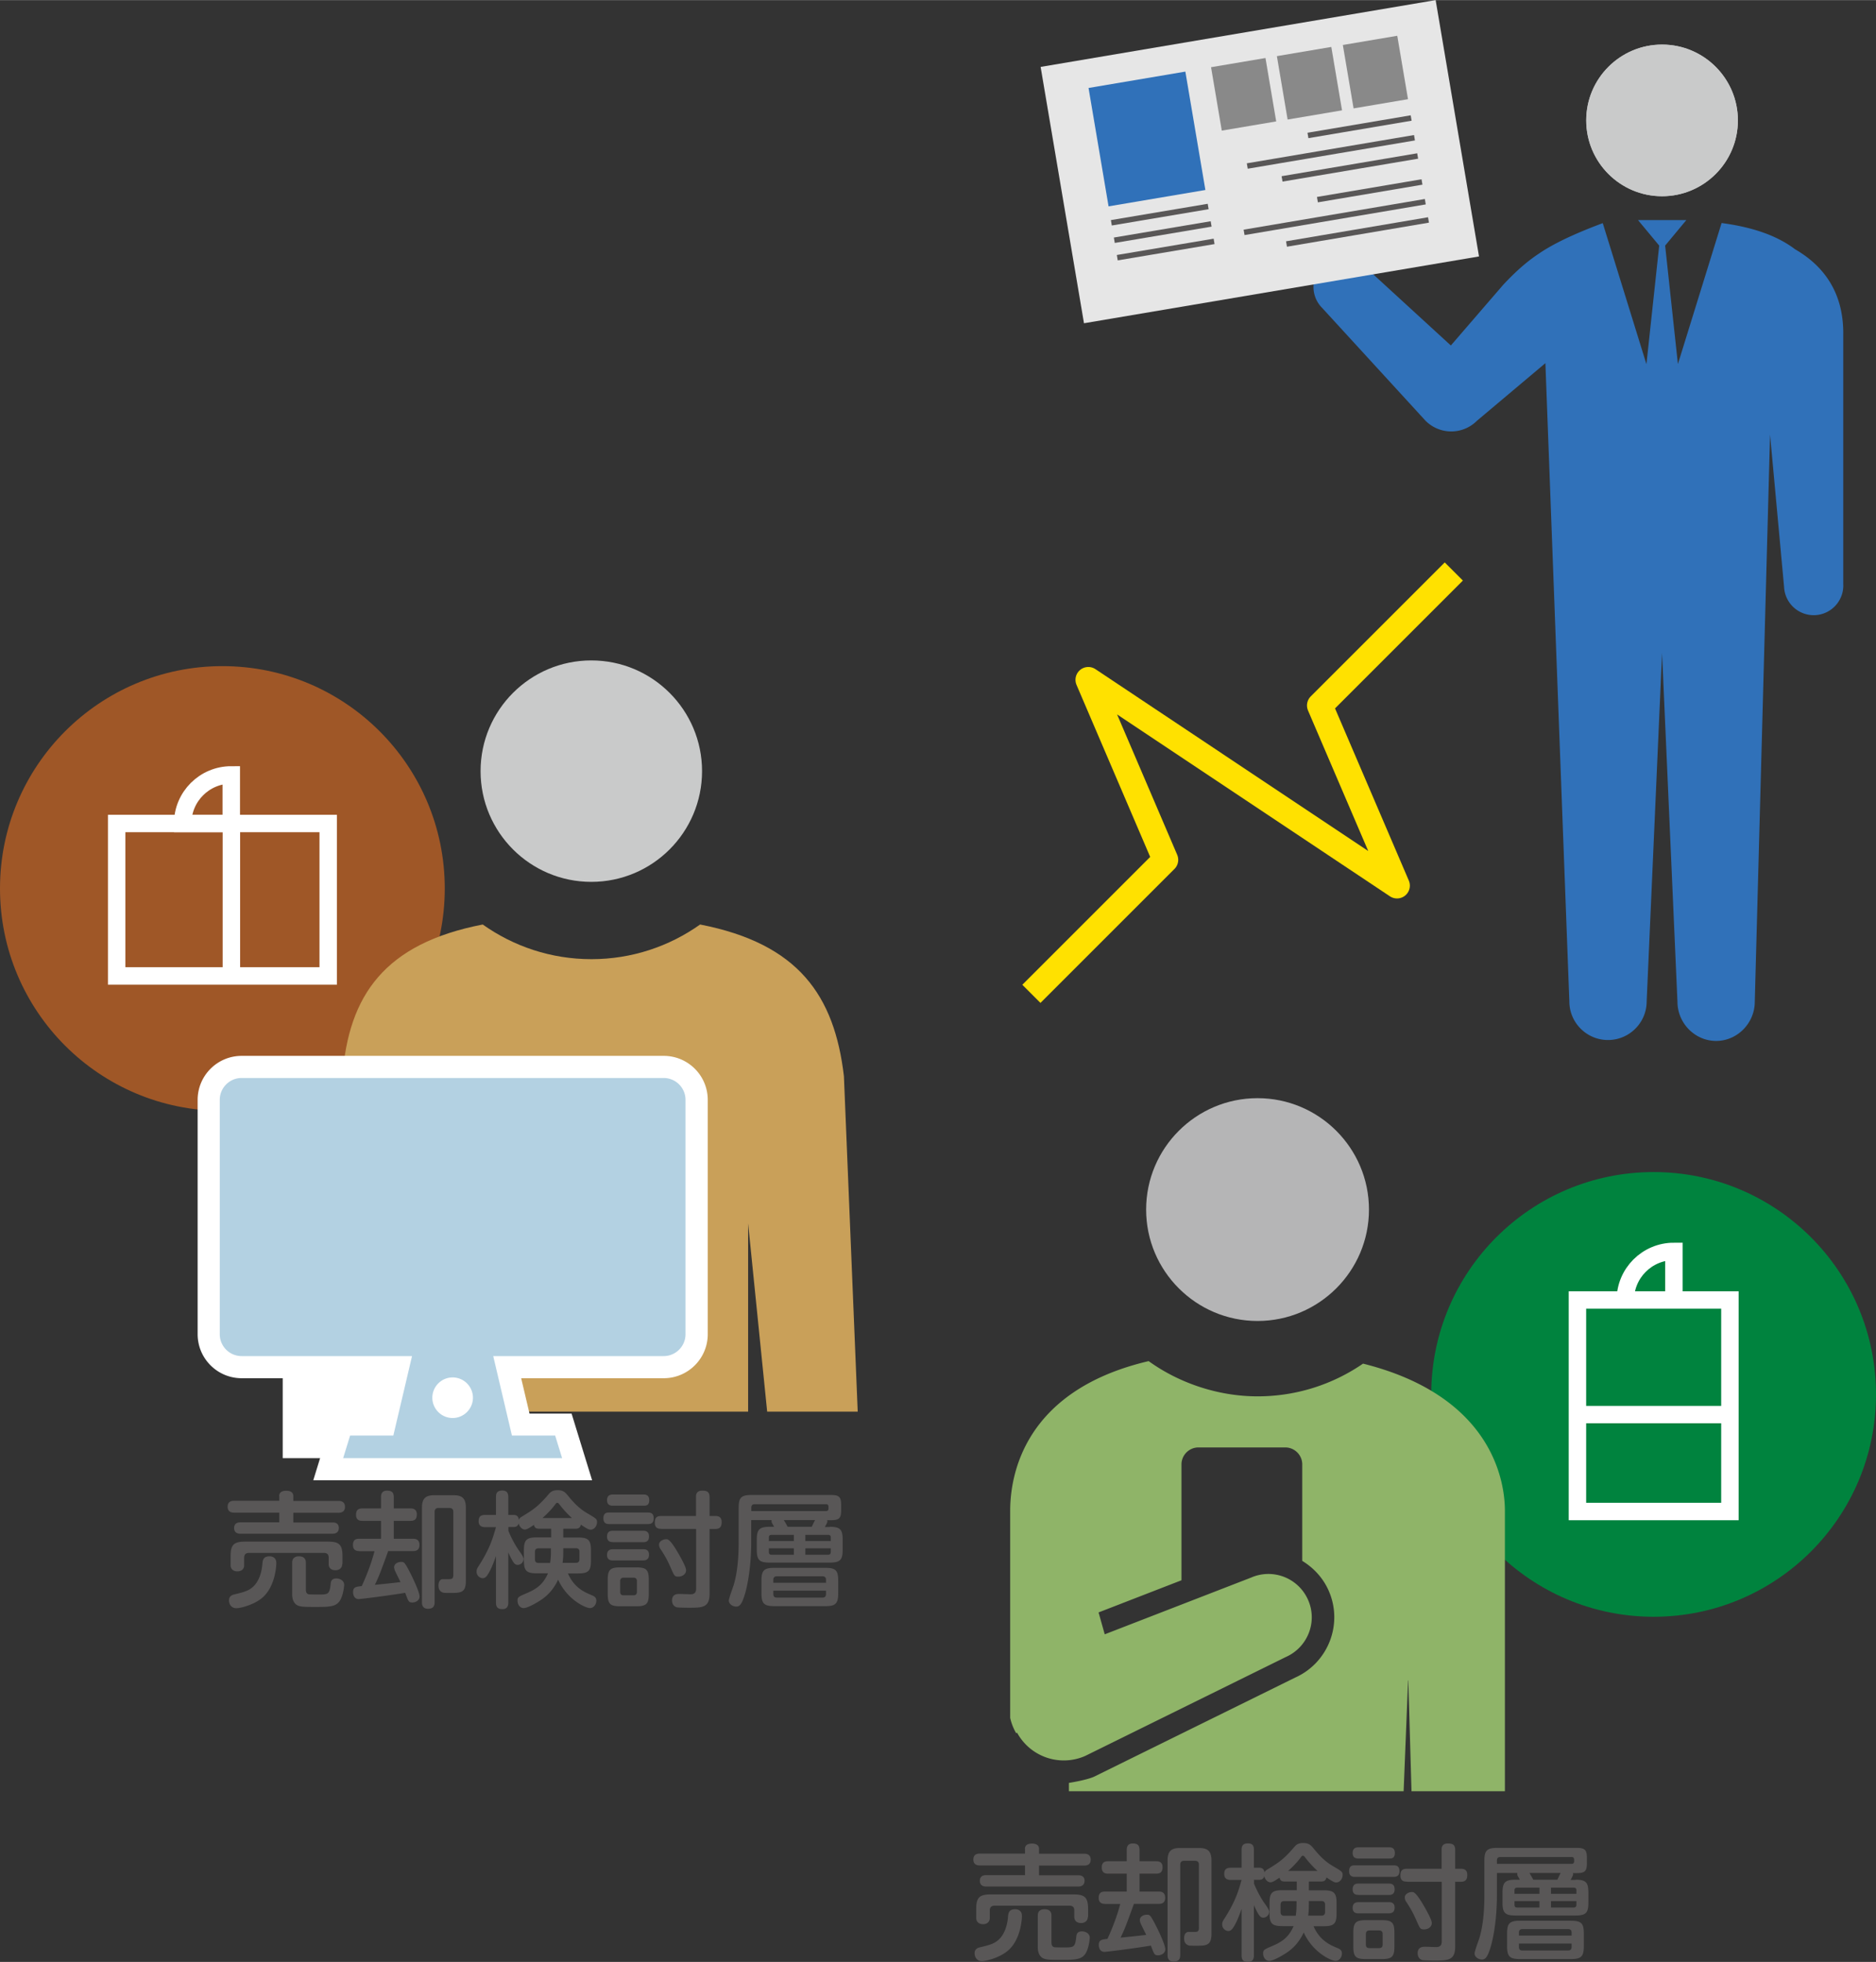
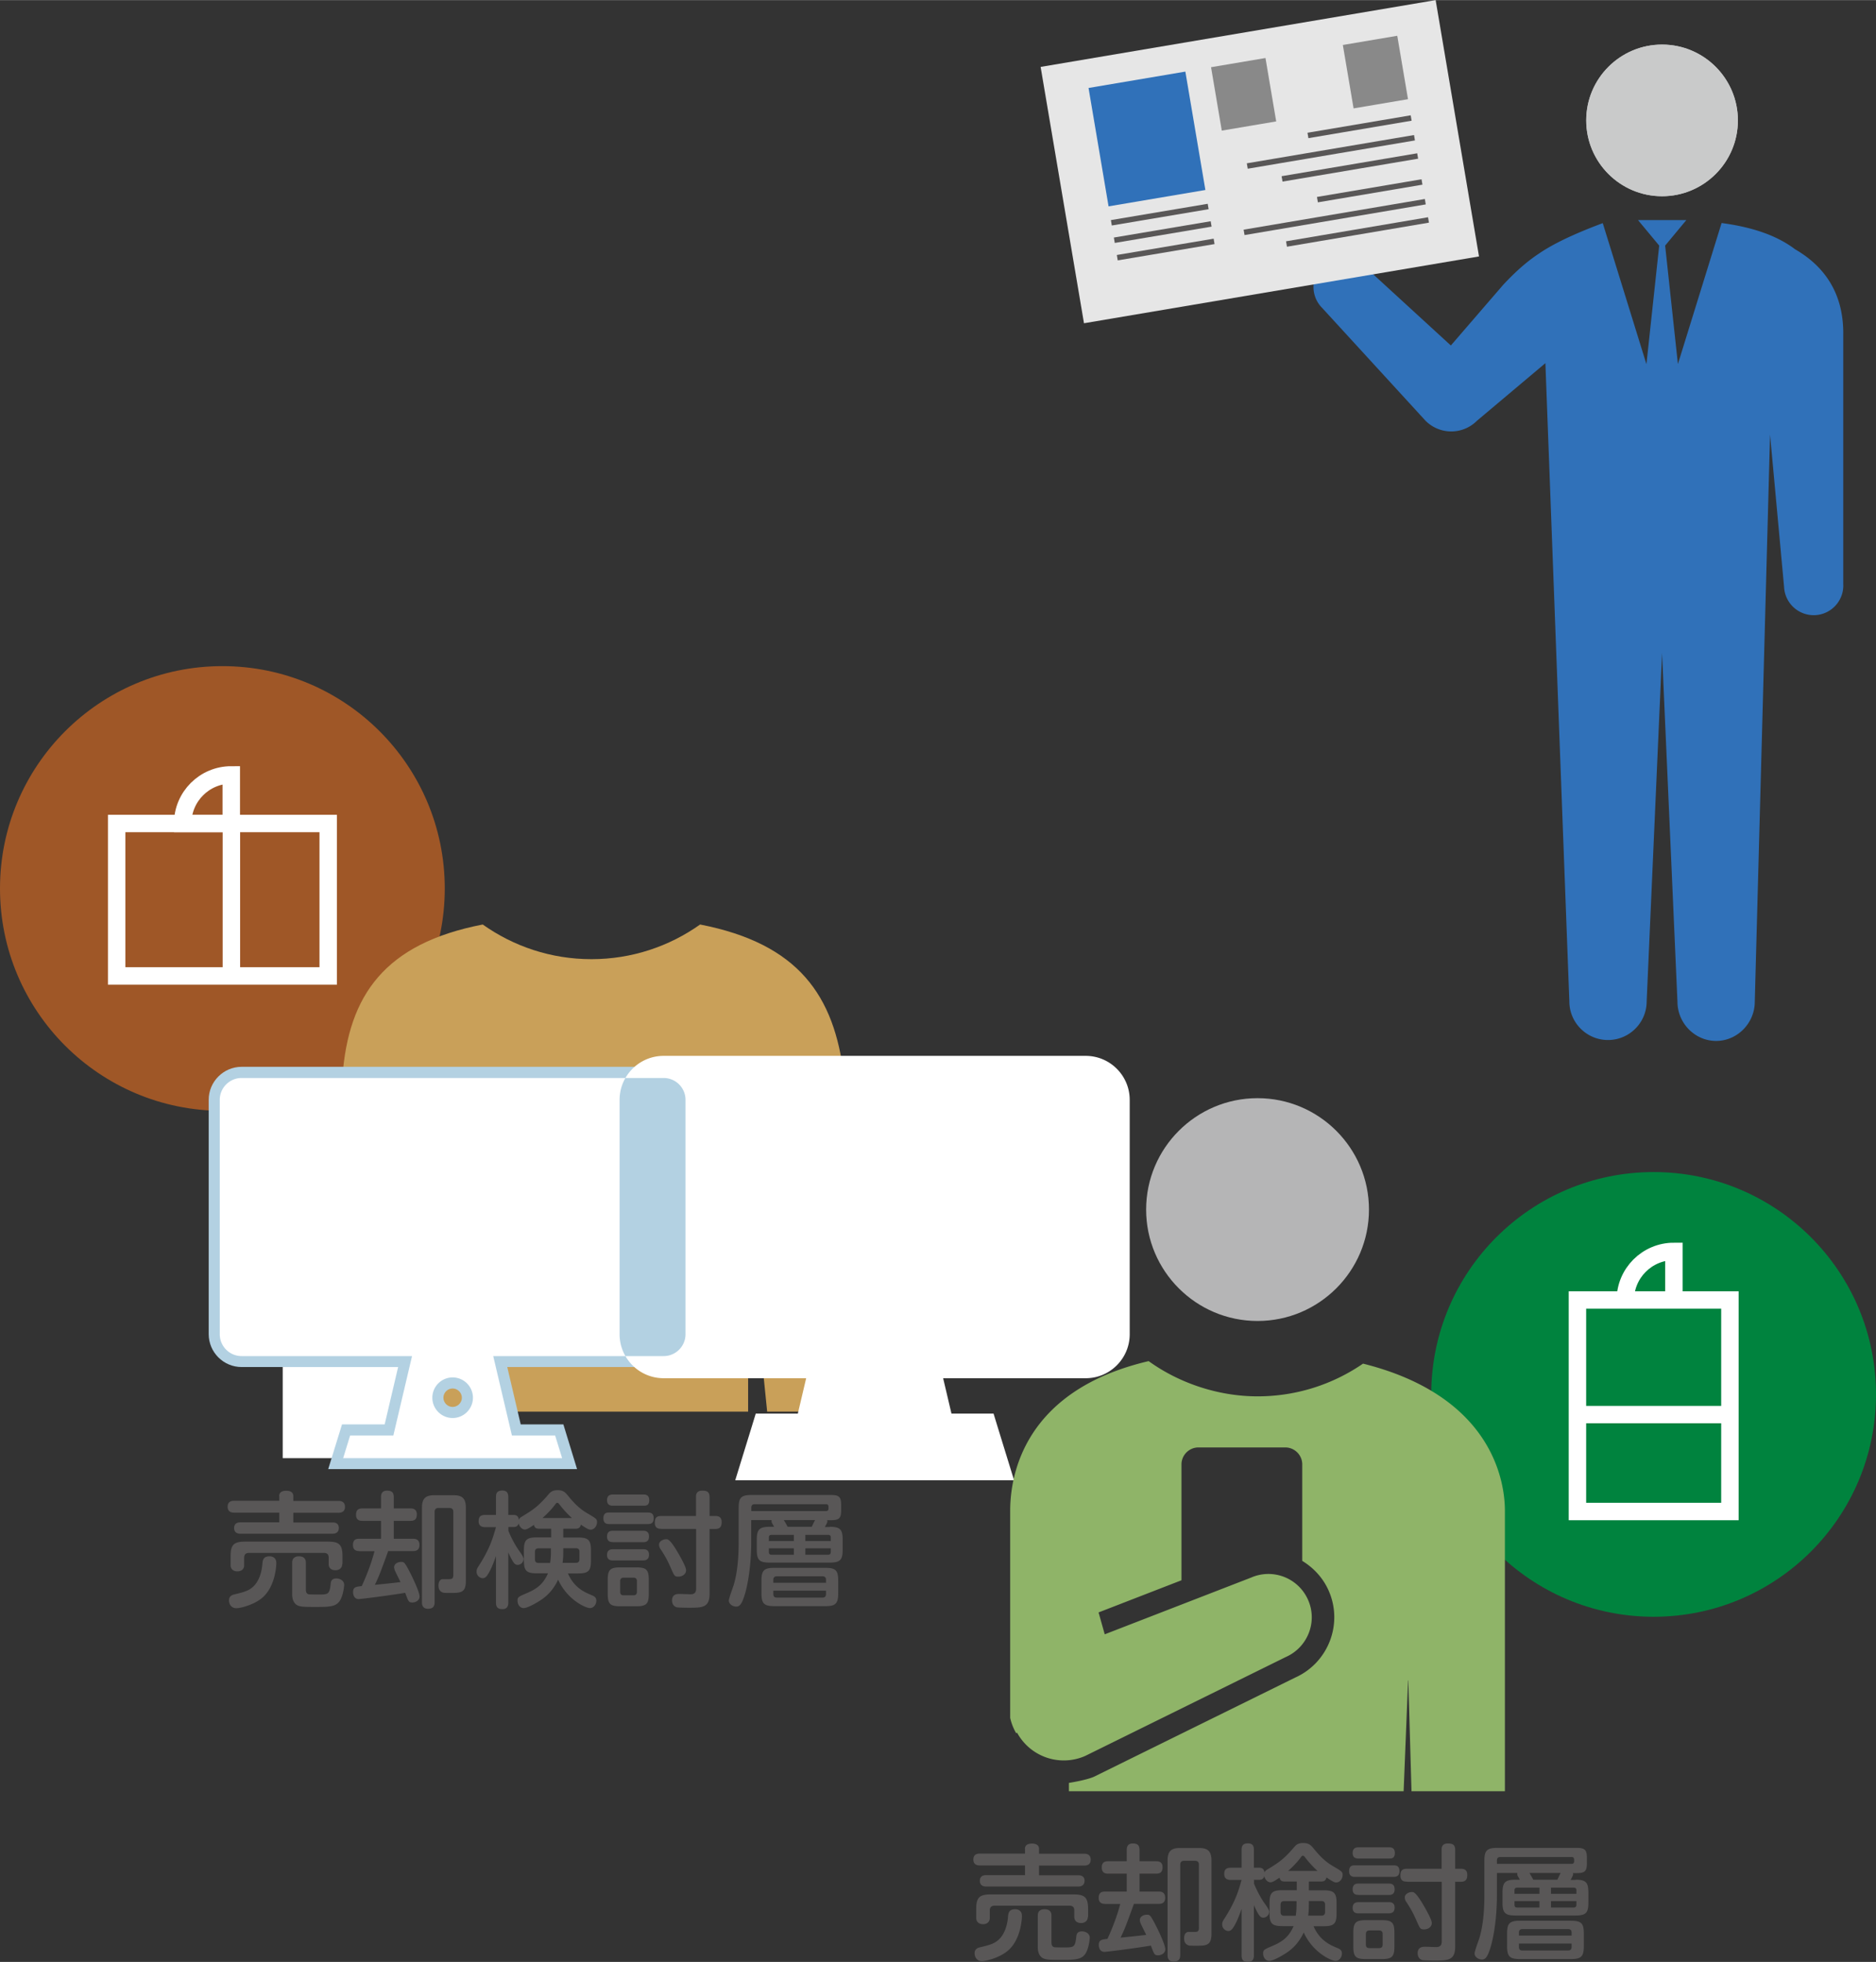
<svg xmlns="http://www.w3.org/2000/svg" id="_レイヤー_2" width="58.03mm" height="60.7mm" viewBox="0 0 164.5 172.05">
  <rect x="0" y="0" width="164.5" height="172.05" fill="#333333" stroke="none" />
  <defs>
    <style>.cls-1{stroke:#595757;stroke-width:.48px}.cls-1,.cls-2{fill:#fff}.cls-6{fill:#3071b9}.cls-8{fill:none}.cls-9{fill:#898989}.cls-10{fill:#c9caca}.cls-8{stroke:#fff;stroke-miterlimit:10;stroke-width:1.53px}</style>
  </defs>
  <g id="Word">
    <circle cx="19.5" cy="77.91" r="19.5" fill="#9f5727" />
    <path class="cls-8" transform="rotate(-90 19.5 78.9)" d="M12.82 69.63h13.37v18.55H12.82z" />
    <path class="cls-8" d="M16.02 72.21c0-2.35 1.91-4.26 4.26-4.26v4.26h-4.26zm4.27 0v13.37" />
    <path class="cls-10" d="M145.74 17.2c-3.67 0-6.65-2.98-6.65-6.65 0-3.67 2.98-6.65 6.65-6.65 3.67 0 6.65 2.98 6.65 6.65 0 3.67-2.98 6.65-6.65 6.65z" />
    <path class="cls-6" d="M115.95 23.33a2.595 2.595 0 0 1 3.68 0l7.59 6.96 4.59-5.32c.92-.98 1.9-1.92 3.12-2.73 1.15-.79 2.88-1.66 5.61-2.68l3.83 12.37 1.12-10.4-1.86-2.24h4.24l-1.86 2.24 1.12 10.39 3.83-12.37c2.86.38 4.94 1.16 6.44 2.3 2.44 1.41 4.23 3.69 4.23 7.37v22a2.602 2.602 0 0 1-2.47 2.72 2.602 2.602 0 0 1-2.72-2.47l-1.23-13.36-1.34 49.73c0 1.87-1.52 3.44-3.39 3.44s-3.39-1.57-3.39-3.44l-1.35-30.58-1.35 30.55c0 1.87-1.52 3.39-3.39 3.39s-3.39-1.52-3.39-3.39l-2.1-55.97-6 5.05a3.18 3.18 0 0 1-4.51 0L115.94 27a2.595 2.595 0 0 1 0-3.68z" />
    <path class="cls-10" d="M145.74 17.2c-3.67 0-6.65-2.98-6.65-6.65 0-3.67 2.98-6.65 6.65-6.65 3.67 0 6.65 2.98 6.65 6.65 0 3.67-2.98 6.65-6.65 6.65z" />
    <path transform="rotate(170.4 110.467 14.17)" fill="#e6e6e6" d="M92.9 2.77h35.13v22.8H92.9z" />
    <path class="cls-1" d="M123.74 10.34l-9.05 1.53m9.34.2l-14.66 2.48m14.94-.88l-11.89 2.01m12.27.27l-9.17 1.55m9.46.18l-15.89 2.69m16.17-1.09l-12.45 2.11" />
    <path class="cls-9" transform="rotate(170.4 120.608 6.311)" d="M118.19 3.49h4.84v5.64h-4.84z" />
-     <path class="cls-9" transform="rotate(170.4 114.826 7.29)" d="M112.41 4.47h4.84v5.64h-4.84z" />
    <path class="cls-9" transform="rotate(170.4 109.05 8.266)" d="M106.63 5.45h4.84v5.64h-4.84z" />
    <path class="cls-6" transform="rotate(170.4 100.574 12.177)" d="M96.27 6.91h8.61v10.53h-8.61z" />
    <path class="cls-1" d="M97.45 19.53l8.49-1.43m-8.23 2.96l8.49-1.43m-8.23 2.96l8.49-1.43" />
-     <path fill="none" stroke="#ffe100" stroke-linejoin="round" stroke-width="2.25" d="M127.48 50.11l-11.75 11.75 6.77 15.8-27.07-18.05 6.76 15.79-11.75 11.75" />
-     <path class="cls-10" d="M51.85 77.33c-5.36 0-9.71-4.35-9.71-9.71s4.35-9.71 9.71-9.71c5.36 0 9.71 4.35 9.71 9.71s-4.35 9.71-9.71 9.71z" />
    <path d="M65.6 107.28v16.51H38.12v-16.51l-1.67 16.51h-7.9l1.48-29.42c.54-7.07 3.67-11.63 12.3-13.3 2.69 1.91 5.98 3.04 9.53 3.04s6.84-1.13 9.53-3.04c8.63 1.68 11.78 6.23 12.61 13.3l1.21 29.42h-7.94l-1.67-16.51z" fill="#c9a059" />
    <path class="cls-2" d="M24.79 117.65h12.9v10.22h-12.9z" />
    <path d="M28.78 128.83l1.21-3.92h3.74l1.18-5.03H21.19c-1.59 0-2.89-1.29-2.89-2.89V96.44c0-1.59 1.3-2.89 2.89-2.89H58.2c1.59 0 2.89 1.29 2.89 2.89v20.55c0 1.59-1.3 2.89-2.89 2.89H44.48l1.18 5.03h3.74l1.2 3.92H28.78zm10.91-7.07c-.45 0-.81.37-.81.81s.37.81.81.81.81-.37.81-.81-.37-.81-.81-.81z" fill="#b3d1e2" />
-     <path class="cls-2" d="M58.19 94.53c1.06 0 1.92.86 1.92 1.92V117c0 1.06-.86 1.92-1.92 1.92H43.25l1.64 6.97h3.79l.61 1.98h-19.2l.61-1.98h3.79l1.64-6.97H21.19a1.92 1.92 0 0 1-1.92-1.92V96.45c0-1.06.86-1.92 1.92-1.92H58.2m-18.51 29.82c.98 0 1.78-.8 1.78-1.78s-.8-1.78-1.78-1.78-1.78.8-1.78 1.78.8 1.78 1.78 1.78m18.5-31.76h-37c-2.13 0-3.86 1.73-3.86 3.86V117c0 2.13 1.73 3.86 3.86 3.86h12.5l-.73 3.1h-3.69l-.42 1.37-.61 1.98-.77 2.5h24.45l-.77-2.5-.61-1.98-.42-1.37h-3.69l-.73-3.1h12.5c2.13 0 3.86-1.73 3.86-3.86V96.45c0-2.13-1.73-3.86-3.86-3.86z" />
+     <path class="cls-2" d="M58.19 94.53c1.06 0 1.92.86 1.92 1.92V117c0 1.06-.86 1.92-1.92 1.92H43.25l1.64 6.97h3.79l.61 1.98h-19.2l.61-1.98h3.79l1.64-6.97H21.19a1.92 1.92 0 0 1-1.92-1.92V96.45c0-1.06.86-1.92 1.92-1.92H58.2m-18.51 29.82c.98 0 1.78-.8 1.78-1.78s-.8-1.78-1.78-1.78-1.78.8-1.78 1.78.8 1.78 1.78 1.78m18.5-31.76c-2.13 0-3.86 1.73-3.86 3.86V117c0 2.13 1.73 3.86 3.86 3.86h12.5l-.73 3.1h-3.69l-.42 1.37-.61 1.98-.77 2.5h24.45l-.77-2.5-.61-1.98-.42-1.37h-3.69l-.73-3.1h12.5c2.13 0 3.86-1.73 3.86-3.86V96.45c0-2.13-1.73-3.86-3.86-3.86z" />
    <circle cx="145" cy="122.28" r="19.5" fill="#00833e" />
    <path class="cls-8" d="M138.32 114h13.37v18.55h-13.37zm4.2 0c0-2.35 1.91-4.26 4.26-4.26V114h-4.26zm9.16 10.05h-13.36" />
    <path d="M110.27 115.84c5.39 0 9.77-4.38 9.77-9.77s-4.38-9.77-9.77-9.77-9.77 4.38-9.77 9.77 4.38 9.77 9.77 9.77z" fill="#b5b5b6" />
    <path d="M24.48 131.21c0-.36.27-.48.62-.48.43 0 .62.18.62.48v.41h3.95c.12 0 .58 0 .58.52s-.45.52-.58.52h-3.95v.85h3.42c.13 0 .57 0 .57.48 0 .43-.32.51-.57.51H21.1c-.13 0-.57-.01-.57-.5 0-.45.34-.5.57-.5h3.39v-.85h-3.96c-.12 0-.57 0-.57-.52s.44-.52.57-.52h3.96v-.41zm-.25 5.87c0 .15-.06 1.97-1.17 2.98-.71.65-1.94.97-2.34.97-.47 0-.64-.4-.64-.68 0-.31.17-.45.43-.52.95-.23 1.41-.34 1.86-.87.52-.63.62-1.53.64-1.84.03-.31.08-.64.63-.64.09 0 .59.01.59.59zm5.78.07c0 .37-.28.55-.59.55-.35 0-.6-.18-.6-.54v-.56c0-.32-.17-.42-.42-.42h-6.57c-.27 0-.42.13-.42.42v.66c0 .38-.29.54-.59.54-.35 0-.6-.19-.6-.55v-.78c0-1.01.28-1.28 1.29-1.28h7.23c.99 0 1.29.25 1.29 1.28v.68zm-3.19 2.23c0 .18.03.37.24.43.11.02.76.02.91.02.79 0 .92-.02 1.02-.88.02-.24.05-.53.52-.53.15 0 .67.09.67.58 0 .01-.08 1.14-.53 1.56-.37.36-.99.36-1.99.36s-1.41 0-1.69-.21c-.35-.28-.35-.76-.35-.92v-2.76c0-.4.26-.55.59-.55s.61.13.61.55v2.34zm4.7-3.36c-.15 0-.57 0-.57-.53s.34-.55.57-.55h1.89v-1.57h-1.62c-.2 0-.57-.02-.57-.54 0-.46.26-.55.57-.55h1.62v-.99c0-.14 0-.57.53-.57.43 0 .59.18.59.57v.99h1.45c.15 0 .57 0 .57.52 0 .43-.19.57-.57.57h-1.45v1.57h1.68c.15 0 .57 0 .57.54 0 .51-.36.54-.57.54h-2.17c-.75 2.05-.77 2.12-1.17 2.96 1.1-.11 1.14-.11 2.25-.24-.07-.14-.38-.77-.44-.9-.1-.21-.12-.32-.12-.4 0-.32.34-.47.61-.47s.31 0 .87 1.1c.11.22.75 1.53.75 1.93 0 .36-.36.53-.63.53-.32 0-.35-.09-.63-.85-1.76.29-3.95.55-4.07.55-.46 0-.5-.48-.5-.6 0-.46.25-.48.76-.54.22-.47.79-1.77 1.12-3.06H31.5zm5.48-3.8c0-.86.36-1.1 1.1-1.1h1.65c.74 0 1.1.24 1.1 1.1v6.42c0 1.05-.47 1.05-1.36 1.05-.48 0-.56 0-.68-.04-.2-.08-.36-.24-.36-.61 0-.15.03-.5.34-.56h.59c.21 0 .37-.02.37-.36v-5.54c0-.21-.1-.34-.34-.34h-.96c-.23 0-.34.12-.34.35v7.92c0 .33-.12.57-.58.57-.53 0-.53-.44-.53-.57v-8.28zm12.39 1.85v.76h1.29c.91 0 1.14.22 1.14 1.13v.89c0 .91-.22 1.13-1.14 1.13h-.88c.56 1.28 1.47 1.65 2.09 1.91.21.09.4.19.4.48 0 .35-.25.65-.56.65-.36 0-1.97-.7-2.79-2.49-.4.85-.92 1.38-1.45 1.74-.47.32-1.24.75-1.57.75s-.54-.32-.54-.64.07-.35.74-.64c.72-.31 1.46-.66 1.93-1.77h-.99c-.91 0-1.12-.24-1.12-1.13v-.89c0-.91.23-1.13 1.14-1.13h1.25v-.76H47.3c-.2 0-.42-.02-.48-.34-.43.29-.63.41-.79.41-.2 0-.46-.17-.55-.54-.06.22-.21.32-.43.32h-.47v.33c.22.56.58 1.24.91 1.71q.42.57.42.75c0 .31-.25.53-.52.53-.24 0-.35-.18-.52-.48-.09-.17-.21-.4-.3-.62v4.41c0 .18-.02.57-.51.57-.35 0-.57-.11-.57-.57v-4.08c-.2.57-.46 1.26-.78 1.71-.09.12-.21.23-.39.23a.57.57 0 0 1-.53-.58c0-.18.05-.29.19-.5.96-1.5 1.22-2.38 1.51-3.4h-.95c-.14 0-.57-.01-.57-.51 0-.36.13-.56.57-.56h.95v-1.57c0-.29.07-.56.54-.57.43 0 .54.23.54.57v1.57h.47c.41 0 .44.31.45.43.03-.08.07-.17.3-.3.9-.55 1.36-.83 2.27-1.89.18-.21.34-.41.83-.41.52 0 .68.21.88.44.51.63 1.01 1.17 1.72 1.58.8.47.86.51.86.79 0 .31-.23.65-.55.65-.13 0-.22 0-.87-.44-.06.36-.34.36-.5.36h-1.01zm-1.08 1.71h-1.09c-.21 0-.31.1-.31.31v.66c0 .21.11.31.31.31h1.02c.06-.4.07-.73.07-1.01v-.26zm1.84-2.66c-.6-.54-1.01-1.08-1.1-1.2-.09-.11-.11-.13-.19-.13-.07 0-.09.02-.22.2-.32.42-.68.78-1.07 1.13h2.57zm-.76 2.89c0 .32 0 .57-.06 1.04h1.17c.21 0 .31-.11.31-.31v-.66c0-.2-.1-.31-.31-.31h-1.11v.23zm4.03-2.36c-.15 0-.51 0-.51-.5s.31-.51.51-.51h3.39c.21 0 .51.03.51.5 0 .43-.23.51-.51.51h-3.39zm.32-1.61c-.14 0-.51 0-.51-.48s.35-.5.51-.5h2.68c.14 0 .51 0 .51.5s-.33.48-.51.48h-2.68zm0 3.19c-.14 0-.51 0-.51-.48s.32-.51.51-.51h2.66c.14 0 .51 0 .51.5 0 .46-.31.5-.51.5h-2.66zm0 1.61c-.13 0-.51 0-.51-.48s.36-.5.51-.5h2.66c.14 0 .51 0 .51.48s-.36.5-.53.5h-2.64zm3.15 2.94c0 .86-.21 1.08-1.08 1.08h-1.44c-.87 0-1.08-.21-1.08-1.08v-1.25c0-.86.21-1.08 1.08-1.08h1.44c.86 0 1.08.21 1.08 1.08v1.25zm-1.04-1.12c0-.17-.07-.31-.31-.31h-.85c-.27 0-.31.19-.31.31v.93c0 .19.08.31.31.31h.85c.25 0 .31-.15.31-.31v-.93zm2.14-4.59c-.24 0-.57-.04-.57-.53 0-.4.12-.6.57-.6h3.04v-1.65c0-.18 0-.57.55-.57.45 0 .64.14.64.57v1.65h.52c.39 0 .54.21.54.53 0 .3-.07.61-.54.61h-.52v5.68c0 1.23-.63 1.23-1.88 1.23-.18 0-.88-.01-1-.04-.36-.11-.41-.43-.41-.61 0-.56.48-.56.64-.56s.95.03.97.03c.12 0 .5 0 .5-.46v-5.27H58zm1.48 4.19c-.31 0-.35-.09-.59-.63-.38-.88-.59-1.21-.94-1.76a.68.68 0 0 1-.15-.41c0-.32.38-.48.62-.48.16 0 .36 0 1.11 1.31.2.35.64 1.13.64 1.41 0 .34-.32.56-.68.56zm13.29-4.37c.92 0 1.13.24 1.13 1.14v.87c0 .89-.21 1.13-1.13 1.13H67.5c-.91 0-1.14-.22-1.14-1.13v-.87c0-.9.22-1.14 1.14-1.14h.38c-.03-.06-.18-.31-.2-.36a.478.478 0 0 1-.02-.23h-1.79v1.95c0 2.02-.3 3.83-.62 4.76-.24.72-.42.88-.7.88s-.64-.21-.64-.53c0-.22.4-1.24.45-1.45.34-1.17.41-2.59.41-3.67v-3c0-.9.21-1.14 1.13-1.14h6.97c.72 0 .89.18.89.9v.42c0 .73-.18.89-.89.89h-.34s.02.06.02.1c0 .1-.07.22-.22.5h.42zm-6.88-1.38h6.54c.11 0 .23-.03.23-.24 0-.22 0-.36-.23-.36h-6.23c-.2 0-.31.08-.31.3v.31zm7.62 7.2c0 .92-.23 1.14-1.13 1.14h-4.46c-.91 0-1.14-.22-1.14-1.14v-1.09c0-.9.21-1.13 1.14-1.13h4.46c.9 0 1.13.21 1.13 1.13v1.09zm-3.89-4.57v-.54h-1.95c-.18 0-.24.08-.24.23v.31h2.19zm0 .64h-2.19v.32c0 .14.06.24.23.24h1.96v-.56zm-1.8 3.02h4.62v-.26c0-.2-.1-.31-.31-.31h-4c-.21 0-.31.11-.31.31v.26zm0 .69v.29c0 .22.1.32.31.32h4c.21 0 .31-.11.31-.32v-.29h-4.62zm3.37-5.6c.06-.12.2-.43.29-.59h-2.74c.12.19.23.4.34.59h2.11zm-.56 1.25h2.23v-.31c0-.12-.04-.23-.23-.23h-2v.54zm0 .64v.56h2c.14 0 .23-.08.23-.24v-.32h-2.23zm19.25 26.37c0-.36.27-.48.62-.48.43 0 .62.18.62.48v.41h3.95c.12 0 .58 0 .58.52s-.45.52-.58.52h-3.95v.85h3.42c.13 0 .57 0 .57.48 0 .43-.32.51-.57.51h-8.04c-.13 0-.57-.01-.57-.5 0-.45.34-.5.57-.5h3.39v-.85h-3.96c-.12 0-.57 0-.57-.52s.44-.52.57-.52h3.96v-.41zm-.26 5.88c0 .15-.06 1.97-1.17 2.98-.71.65-1.94.97-2.34.97-.47 0-.64-.4-.64-.68 0-.31.17-.45.43-.52.95-.23 1.41-.34 1.86-.87.52-.63.62-1.53.64-1.84.03-.31.08-.64.63-.64.09 0 .59.01.59.59zm5.78.06c0 .37-.28.55-.59.55-.35 0-.6-.18-.6-.54v-.56c0-.32-.17-.42-.42-.42h-6.57c-.27 0-.42.13-.42.42v.66c0 .38-.29.54-.59.54-.35 0-.6-.19-.6-.55v-.78c0-1.01.28-1.28 1.29-1.28h7.23c.99 0 1.29.25 1.29 1.28v.68zm-3.19 2.24c0 .18.03.37.24.43.11.02.76.02.91.02.79 0 .92-.02 1.02-.88.02-.24.05-.53.52-.53.15 0 .67.09.67.58 0 .01-.08 1.14-.53 1.56-.37.36-.99.36-1.99.36s-1.41 0-1.69-.21c-.35-.28-.35-.76-.35-.92v-2.76c0-.4.26-.55.59-.55s.61.13.61.55v2.34zm4.71-3.37c-.15 0-.57 0-.57-.53s.34-.55.57-.55h1.89v-1.57h-1.62c-.2 0-.57-.02-.57-.54 0-.46.26-.55.57-.55h1.62v-.99c0-.14 0-.57.53-.57.43 0 .59.18.59.57v.99h1.45c.15 0 .57 0 .57.52 0 .43-.19.57-.57.57h-1.45v1.57h1.68c.15 0 .57 0 .57.54 0 .51-.36.54-.57.54h-2.17c-.75 2.05-.77 2.12-1.17 2.96 1.1-.11 1.14-.11 2.25-.24-.07-.14-.38-.77-.44-.9-.1-.21-.12-.32-.12-.4 0-.32.34-.47.61-.47s.31 0 .87 1.1c.11.22.75 1.53.75 1.93 0 .36-.36.53-.63.53-.32 0-.35-.09-.63-.85-1.76.29-3.95.55-4.07.55-.46 0-.5-.48-.5-.6 0-.46.25-.48.76-.54.22-.47.79-1.77 1.12-3.06h-1.34zm5.47-3.8c0-.86.36-1.1 1.1-1.1h1.65c.74 0 1.1.24 1.1 1.1v6.42c0 1.05-.47 1.05-1.36 1.05-.48 0-.56 0-.68-.04-.2-.08-.36-.24-.36-.61 0-.15.03-.5.34-.56h.59c.21 0 .37-.02.37-.36v-5.54c0-.21-.1-.34-.34-.34h-.96c-.23 0-.34.12-.34.35v7.92c0 .33-.12.57-.58.57-.53 0-.53-.44-.53-.57v-8.28zm12.39 1.85v.76h1.29c.91 0 1.14.22 1.14 1.13v.89c0 .91-.22 1.13-1.14 1.13h-.88c.56 1.28 1.47 1.65 2.09 1.91.21.09.4.19.4.48 0 .35-.25.65-.56.65-.36 0-1.97-.7-2.79-2.49-.4.85-.92 1.38-1.45 1.74-.47.32-1.24.75-1.57.75s-.54-.32-.54-.64.07-.35.74-.64c.72-.31 1.46-.66 1.93-1.77h-.99c-.91 0-1.12-.24-1.12-1.13v-.89c0-.91.23-1.13 1.14-1.13h1.25V165h-1.03c-.2 0-.42-.02-.48-.34-.43.29-.63.41-.79.41-.2 0-.46-.17-.55-.54-.06.22-.21.32-.43.32h-.47v.33c.22.56.58 1.24.91 1.71q.42.57.42.75c0 .31-.25.53-.52.53-.24 0-.35-.18-.52-.48-.09-.17-.21-.4-.3-.62v4.41c0 .18-.02.57-.51.57-.35 0-.57-.11-.57-.57v-4.08c-.2.57-.46 1.26-.78 1.71-.09.12-.21.23-.39.23a.57.57 0 0 1-.53-.58c0-.18.05-.29.19-.5.96-1.5 1.22-2.38 1.51-3.4h-.95c-.14 0-.57-.01-.57-.51 0-.36.13-.56.57-.56h.95v-1.57c0-.29.07-.56.54-.57.43 0 .54.23.54.57v1.57h.47c.41 0 .44.31.45.43.03-.08.07-.17.3-.3.9-.55 1.36-.83 2.27-1.89.18-.21.34-.41.83-.41.52 0 .68.21.88.44.51.63 1.01 1.17 1.72 1.58.8.47.86.51.86.79 0 .31-.23.65-.55.65-.13 0-.22 0-.87-.44-.06.36-.34.36-.5.36h-1.01zm-1.08 1.71h-1.09c-.21 0-.31.1-.31.31v.66c0 .21.11.31.31.31h1.02c.06-.4.07-.73.07-1.01v-.26zm1.84-2.65c-.6-.54-1.01-1.08-1.1-1.2-.09-.11-.11-.13-.19-.13-.07 0-.09.02-.22.2-.32.42-.68.78-1.07 1.13h2.57zm-.76 2.88c0 .32 0 .57-.06 1.04h1.17c.21 0 .31-.11.31-.31v-.66c0-.2-.1-.31-.31-.31h-1.11v.23zm4.04-2.36c-.15 0-.51 0-.51-.5s.31-.51.51-.51h3.39c.21 0 .51.03.51.5 0 .43-.23.51-.51.51h-3.39zm.31-1.61c-.14 0-.51 0-.51-.48s.35-.5.51-.5h2.68c.14 0 .51 0 .51.5s-.33.48-.51.48h-2.68zm0 3.19c-.14 0-.51 0-.51-.48s.32-.51.51-.51h2.66c.14 0 .51 0 .51.5 0 .46-.31.5-.51.5h-2.66zm0 1.62c-.13 0-.51 0-.51-.48s.36-.5.51-.5h2.66c.14 0 .51 0 .51.48s-.36.5-.53.5h-2.64zm3.15 2.93c0 .86-.21 1.08-1.08 1.08h-1.44c-.87 0-1.08-.21-1.08-1.08v-1.25c0-.86.21-1.08 1.08-1.08h1.44c.86 0 1.08.21 1.08 1.08v1.25zm-1.03-1.12c0-.17-.07-.31-.31-.31h-.85c-.27 0-.31.19-.31.31v.93c0 .19.08.31.31.31h.85c.25 0 .31-.15.31-.31v-.93zm2.13-4.59c-.24 0-.57-.04-.57-.53 0-.4.12-.6.57-.6h3.04v-1.65c0-.18 0-.57.55-.57.45 0 .64.14.64.57v1.65h.52c.39 0 .54.21.54.53 0 .3-.07.61-.54.61h-.52v5.68c0 1.23-.63 1.23-1.88 1.23-.18 0-.88-.01-1-.04-.36-.11-.41-.43-.41-.61 0-.56.48-.56.64-.56s.95.03.97.03c.12 0 .5 0 .5-.46v-5.27h-3.04zm1.49 4.19c-.31 0-.35-.09-.59-.63-.38-.88-.59-1.21-.94-1.76a.68.68 0 0 1-.15-.41c0-.32.38-.48.62-.48.16 0 .36 0 1.11 1.31.2.35.64 1.13.64 1.41 0 .34-.32.56-.68.56zm13.29-4.36c.92 0 1.13.24 1.13 1.14v.87c0 .89-.21 1.13-1.13 1.13h-5.26c-.91 0-1.14-.22-1.14-1.13v-.87c0-.9.22-1.14 1.14-1.14h.38c-.03-.06-.18-.31-.2-.36a.478.478 0 0 1-.02-.23h-1.79v1.95c0 2.02-.3 3.83-.62 4.76-.24.72-.42.88-.7.88s-.64-.21-.64-.53c0-.22.4-1.24.45-1.45.34-1.17.41-2.59.41-3.67v-3c0-.9.21-1.14 1.13-1.14h6.97c.72 0 .89.18.89.9v.42c0 .73-.18.89-.89.89h-.34s.02.06.02.1c0 .1-.07.22-.22.5h.42zm-6.89-1.39h6.54c.11 0 .23-.03.23-.24 0-.22 0-.36-.23-.36h-6.23c-.2 0-.31.08-.31.3v.31zm7.62 7.21c0 .92-.23 1.14-1.13 1.14h-4.46c-.91 0-1.14-.22-1.14-1.14v-1.09c0-.9.21-1.13 1.14-1.13h4.46c.9 0 1.13.21 1.13 1.13v1.09zm-3.89-4.58v-.54h-1.95c-.18 0-.24.08-.24.23v.31h2.19zm0 .64h-2.19v.32c0 .14.06.24.23.24h1.96v-.56zm-1.8 3.02h4.62v-.26c0-.2-.1-.31-.31-.31h-4c-.21 0-.31.11-.31.31v.26zm0 .7v.29c0 .22.1.32.31.32h4c.21 0 .31-.11.31-.32v-.29h-4.62zm3.37-5.6c.06-.12.2-.43.29-.59h-2.74c.12.19.23.4.34.59h2.11zm-.56 1.24h2.23v-.31c0-.12-.04-.23-.23-.23h-2v.54zm0 .64v.56h2c.14 0 .23-.08.23-.24v-.32H136z" fill="#595757" />
    <path d="M123.49 147.37l.28 9.71h8.19v-24.59c0-2.83-1.3-10.12-12.44-12.91-2.63 1.81-5.82 2.87-9.25 2.87s-6.86-1.15-9.55-3.09c-11.09 2.6-12.14 10.21-12.14 13.12v18.17c.11.49.29.94.53 1.35l.07-.06a4.664 4.664 0 0 0 5.97 2.05l17.6-8.68c1.92-.85 2.8-3.09 1.95-5.01a3.798 3.798 0 0 0-5.01-1.95l-12.82 4.97-.54-1.92 7.27-2.82v-10.16c0-.82.67-1.49 1.49-1.49h7.61c.82 0 1.49.67 1.49 1.49v8.46c1 .61 1.83 1.5 2.32 2.62 1.28 2.91-.04 6.31-2.93 7.61l-17.65 8.7c-.7.31-2.2.54-2.2.54v.73h29.35l.39-9.71z" fill="#8fb468" />
  </g>
</svg>